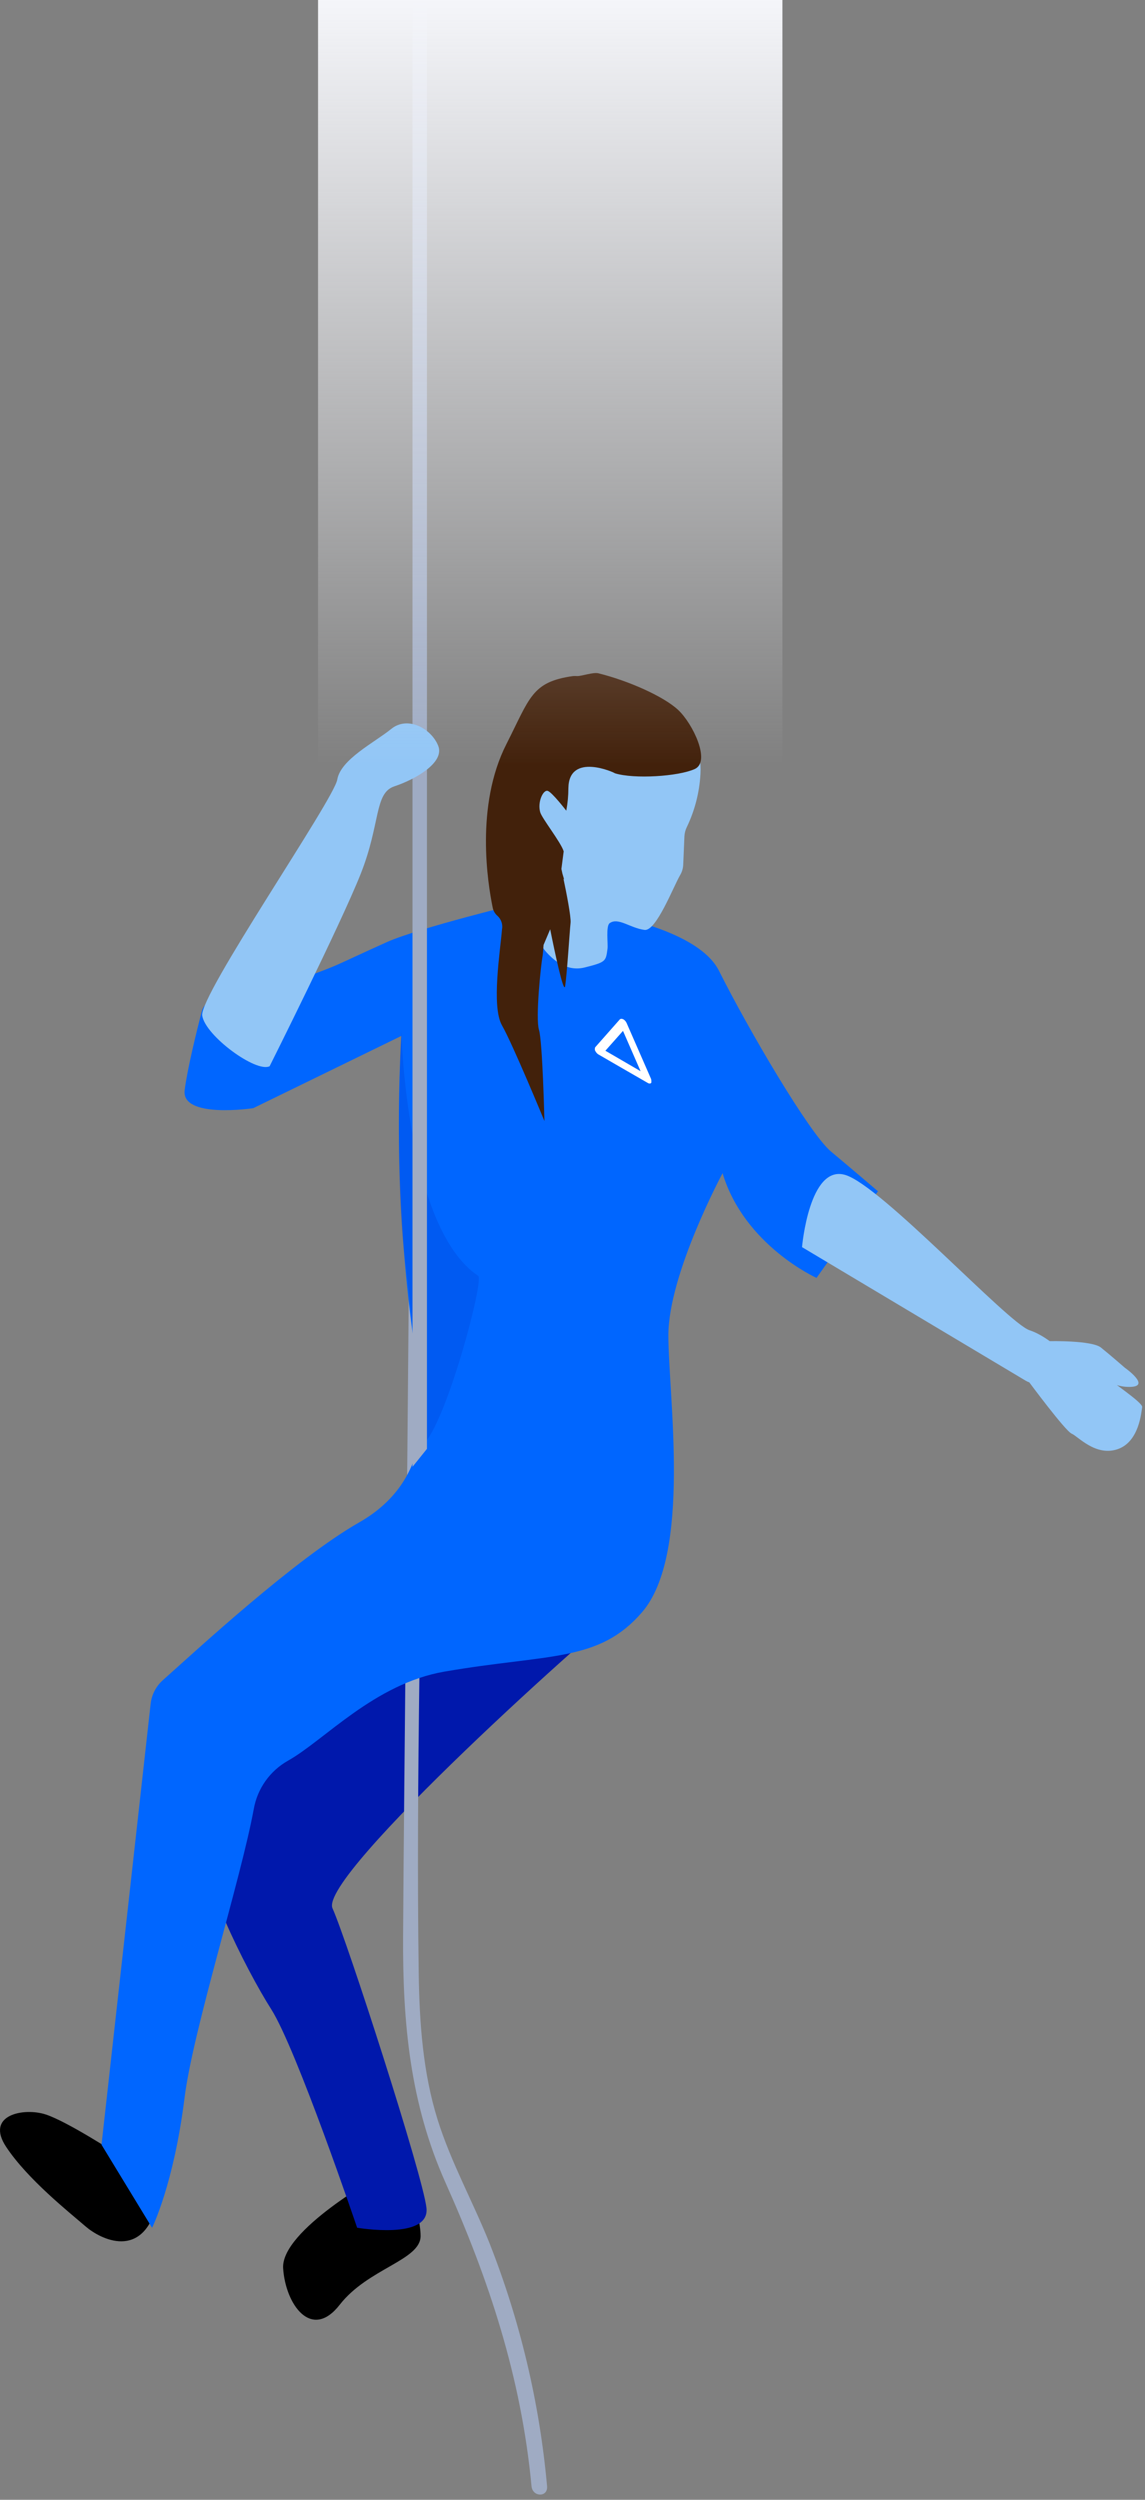
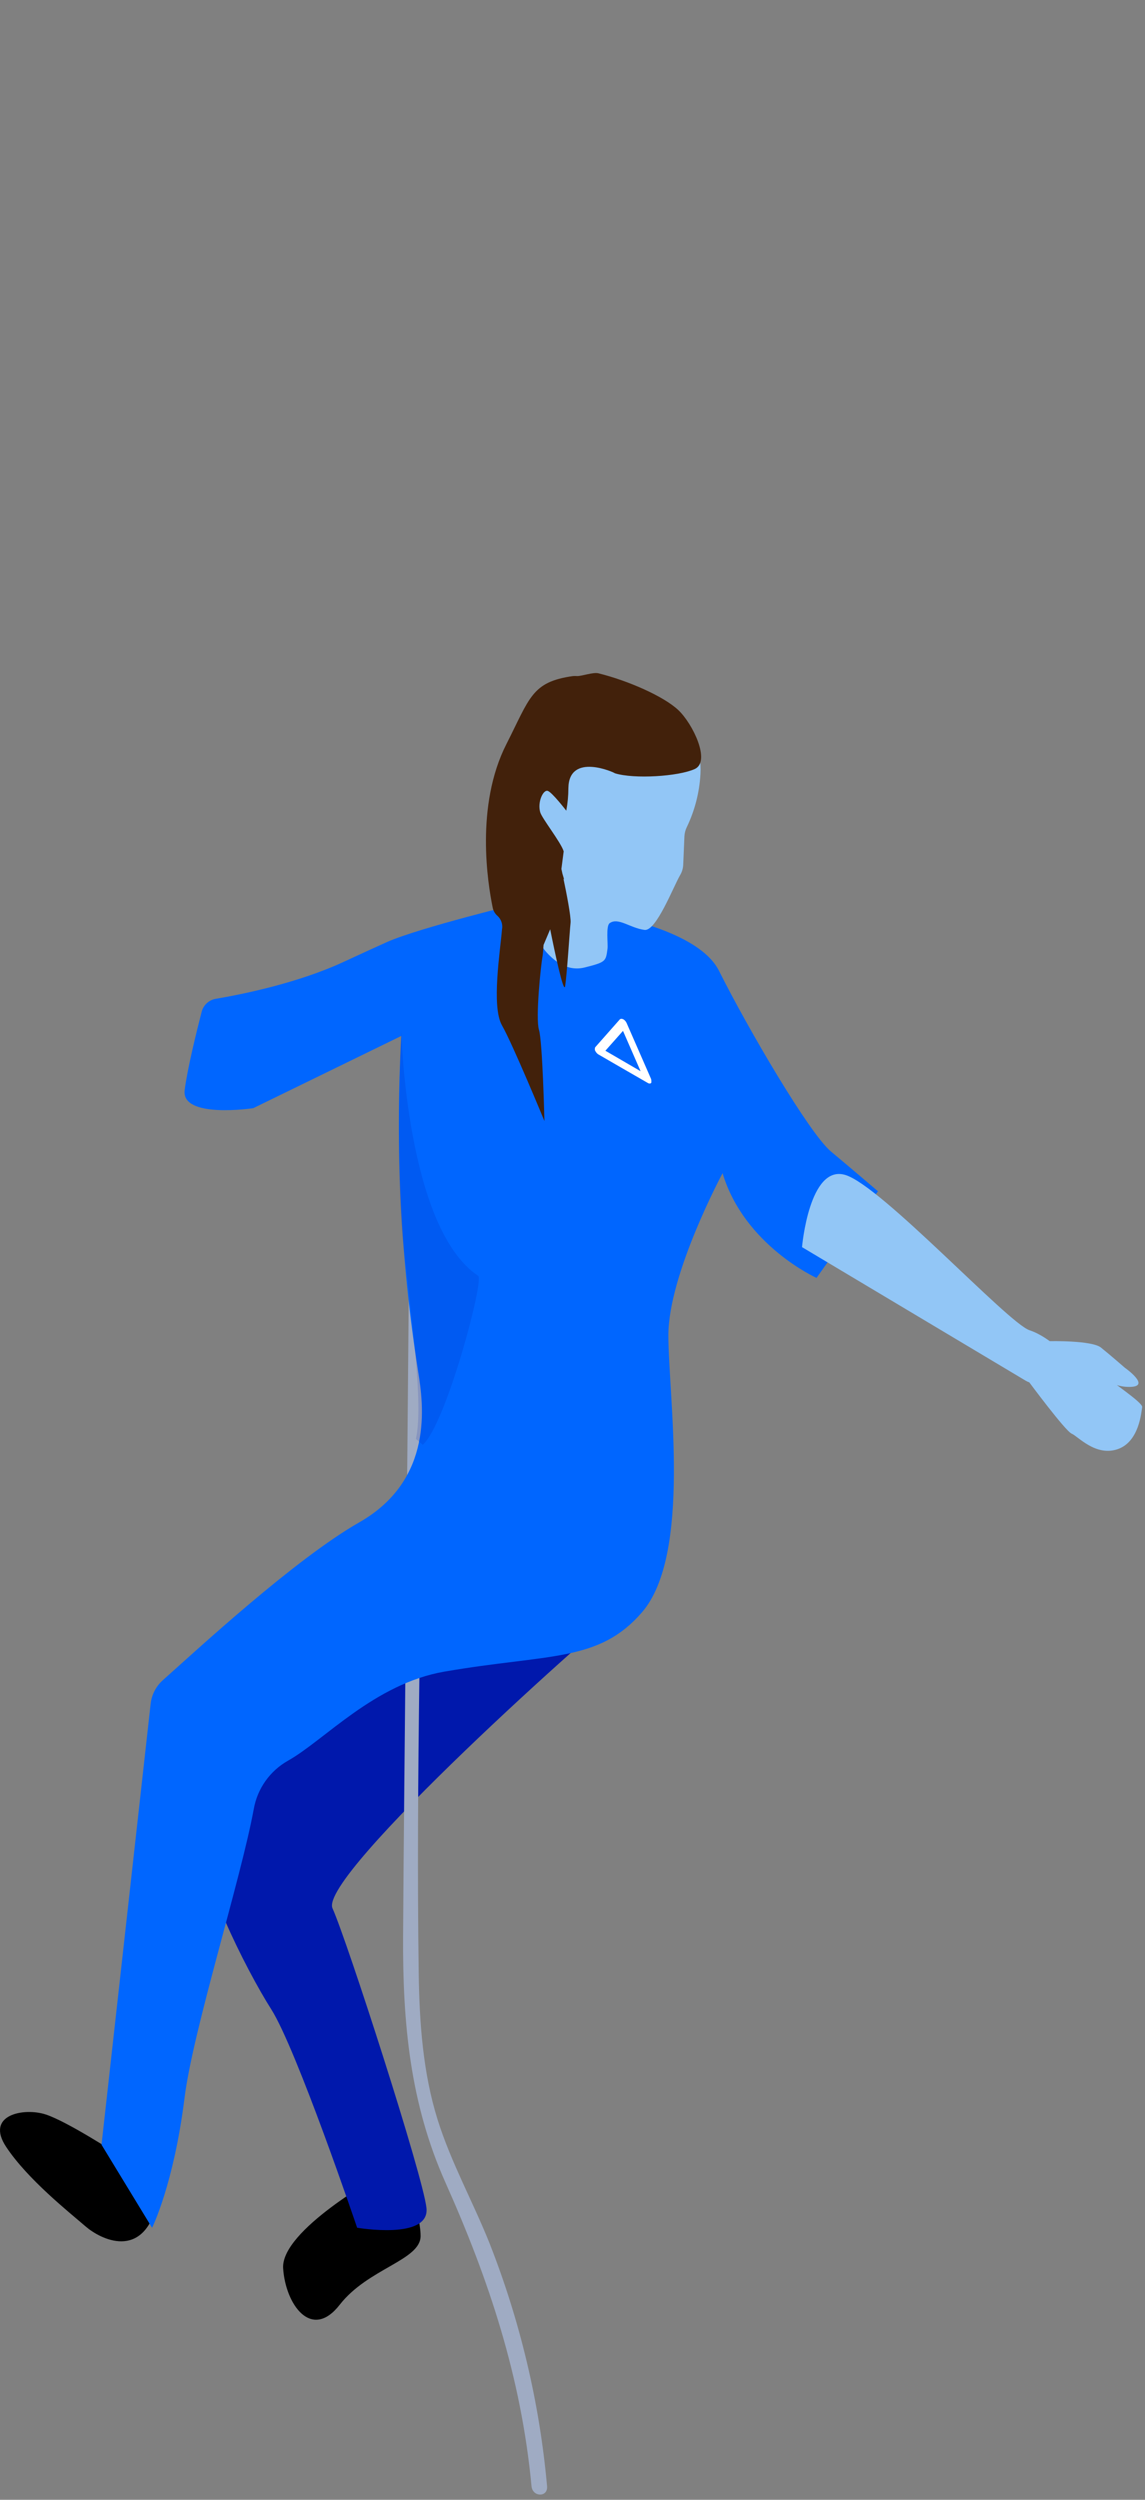
<svg xmlns="http://www.w3.org/2000/svg" width="198px" height="432px" viewBox="0 0 198 432" version="1.1">
  <rect x="0" y="0" width="198" height="432" fill="#808080" stroke="none" />
  <title>DID small illustration 3/3</title>
  <desc>Created with Sketch.</desc>
  <defs>
    <linearGradient x1="50%" y1="-2.48949813e-15%" x2="50%" y2="100%" id="linearGradient-1">
      <stop stop-color="#F5F6FA" offset="0%" />
      <stop stop-color="#F5F6FA" stop-opacity="0" offset="100%" />
    </linearGradient>
  </defs>
  <g id="Services" stroke="none" stroke-width="1" fill="none" fill-rule="evenodd">
    <g id="DID-small-illustration-3/3">
      <g id="404-eve" transform="translate(0, 0.1)" fill-rule="nonzero">
        <path d="M65.746,375.83 C65.746,375.83 48.546,385.32 48.962,391.897 C49.368,398.139 53.856,404.472 58.75,398.189 C63.644,391.907 72.732,390.506 72.732,386.314 C72.732,382.122 69.239,372.338 69.239,372.338 L65.746,375.83 Z" id="Shape" fill="#000000" />
-         <path d="M66.883,282.837 C66.883,282.837 37.569,314.048 35.66,318.412 C33.751,322.777 42.524,340.255 46.901,347.126 C51.277,353.997 61.756,384.883 61.756,384.883 C61.756,384.883 74.377,387.065 73.747,381.453 C73.118,375.84 60.009,335.261 57.501,329.689 C54.993,324.116 103.458,280.686 110.301,275.692 C117.145,270.698 85.566,267.268 85.566,267.268 L66.883,282.837 Z" id="Shape" fill="#0018AC" />
+         <path d="M66.883,282.837 C66.883,282.837 37.569,314.048 35.66,318.412 C33.751,322.777 42.524,340.255 46.901,347.126 C51.277,353.997 61.756,384.883 61.756,384.883 C61.756,384.883 74.377,387.065 73.747,381.453 C73.118,375.84 60.009,335.261 57.501,329.689 C54.993,324.116 103.458,280.686 110.301,275.692 L66.883,282.837 Z" id="Shape" fill="#0018AC" />
        <path d="M71.077,179.475 L70.163,282.871 C70.011,300.034 69.808,317.187 69.706,334.341 C69.615,349.565 70.914,363.399 77.037,377.091 C84.551,393.889 90.136,410.697 91.913,429.545 C92.095,431.474 94.786,431.494 94.603,429.545 C93.304,415.15 89.953,401.014 84.653,387.566 C81.789,380.4 78.022,373.671 75.687,366.251 C73.138,358.132 72.529,349.474 72.407,340.928 C71.92,306.743 72.935,272.457 73.24,238.283 L73.768,179.485 C73.812,178.977 73.566,178.487 73.131,178.219 C72.697,177.952 72.148,177.952 71.714,178.219 C71.279,178.487 71.033,178.977 71.077,179.485 L71.077,179.475 Z" id="Shape" fill="#9FABC3" />
        <path d="M20.023,371.993 C20.023,371.993 11.697,366.573 7.95,365.325 C4.204,364.076 -2.66,365.325 1.086,370.947 C4.833,376.57 11.951,382.193 14.825,384.68 C17.251,386.771 24.836,390.851 27.314,380.306 C29.791,369.76 21.069,374.693 21.069,374.693" id="Shape" fill="#000000" />
        <path d="M17.556,370.542 L26.298,384.893 C26.298,384.893 30.045,377.413 31.914,362.432 C33.386,350.658 41.631,324.786 43.885,312.515 C44.511,308.989 46.683,305.929 49.805,304.172 C56.12,300.62 64.741,290.866 76.875,288.775 C94.979,285.659 103.518,287.202 111.012,278.534 C119.643,268.546 115.581,241.264 115.581,230.657 C115.581,220.051 124.953,202.644 124.953,202.644 C128.7,215.128 141.199,220.741 141.199,220.741 L151.82,205.77 C151.82,205.77 147.444,202.025 143.697,198.899 C139.95,195.773 129.34,177.675 124.344,167.688 C119.348,157.701 90.623,155.833 90.623,155.833 C90.623,155.833 72.519,160.208 66.904,162.705 C65.553,163.303 62.842,164.552 59.471,166.105 C51.348,169.88 41.407,171.819 37.305,172.509 C36.131,172.712 35.183,173.58 34.878,174.732 C34.036,178 32.391,184.628 31.934,188.292 C31.304,193.286 43.794,191.408 43.794,191.408 L69.402,178.924 C68.323,198.321 69.299,217.778 72.316,236.97 C73.219,242.553 75.078,255.575 62.162,262.964 C50.993,269.328 34.036,285.03 28.187,290.236 C27.002,291.282 26.243,292.727 26.055,294.296 L17.556,370.542 Z" id="Shape" fill="#0066FF" />
        <path d="M73.108,249.587 C77.169,245.953 83.739,221.096 82.703,220.396 C70.214,212.083 69.381,177.96 69.381,177.96 C69.381,177.96 68.264,201.365 69.787,215.351 C71.128,227.531 73.27,242.634 71.92,248.572" id="Shape" fill="#0018AC" opacity="0.15" style="mix-blend-mode: multiply;" />
-         <polygon id="Shape" fill="#9FABC3" points="73.831 250.284 71.331 253.393 71.331 0.412 73.831 0.412" />
        <path d="M138.691,215.422 C138.691,215.422 139.93,201.071 146.175,202.948 C152.419,204.826 174.281,228.536 178.027,229.784 C181.774,231.033 184.891,234.778 184.891,234.778 C184.891,234.778 180.525,240.391 177.398,238.523 C174.27,236.656 138.691,215.422 138.691,215.422 Z" id="Shape" fill="#92C6F6" />
        <path d="M105.427,159.436 C104.737,159.934 105.174,163.039 105.052,163.882 C104.757,166.013 104.828,166.166 101.082,167.099 C98.035,167.85 95.67,165.861 94.248,164.176 C93.311,163.038 93.084,161.474 93.659,160.116 L96.005,158.026 C96.481,156.866 96.395,155.551 95.771,154.463 C93.588,150.647 88.521,141.146 88.034,134.316 C87.414,125.577 92.694,121.953 97.69,120.705 C102.686,119.456 102.178,115.914 108.413,118.411 C114.647,120.908 121.613,125.597 121.125,133.696 C120.945,136.866 120.145,139.97 118.77,142.831 C118.521,143.335 118.379,143.884 118.353,144.445 L118.15,149.276 C118.131,149.931 117.946,150.57 117.612,151.134 C116.424,153.164 113.459,160.898 111.449,160.604 C108.93,160.269 106.91,158.381 105.427,159.436 Z" id="Shape" fill="#92C6F6" />
        <path d="M98.289,136.112 C98.287,137.416 98.165,138.718 97.924,140 C97.924,140 95.497,136.843 94.725,136.579 C93.954,136.315 92.908,138.467 93.415,140.263 C93.72,141.339 96.99,145.45 97.477,147.023 L97.081,150.068 L97.254,150.87 C97.436,151.459 97.548,151.885 97.548,151.885 L97.436,151.753 C97.944,154.148 98.777,158.381 98.665,159.386 C98.513,160.786 98.046,168.277 97.731,170.307 C97.497,171.86 95.883,164.217 95.142,160.492 L93.994,163.202 C93.933,164.095 93.882,164.806 93.832,165.08 C93.517,166.795 92.583,175.849 93.202,177.868 C93.822,179.888 94.146,193.631 94.146,193.631 C94.146,193.631 88.674,180.365 86.805,177.097 C84.937,173.829 86.521,164.126 86.805,160.543 C86.977,159.679 86.689,158.787 86.044,158.188 C85.592,157.811 85.29,157.286 85.191,156.706 C84.358,152.646 82.145,139.147 87.577,128.48 C91.638,120.492 91.933,117.741 99.081,116.736 C99.328,116.716 99.576,116.716 99.822,116.736 C100.675,116.736 102.574,116.026 103.498,116.259 C108.636,117.538 114.738,120.218 117.277,122.593 C119.815,124.968 122.963,131.524 120.13,132.803 C117.297,134.082 109.672,134.569 106.331,133.534 C106.341,133.443 98.37,129.819 98.289,136.112 Z" id="Shape" fill="#42210B" />
        <path d="M182.15,234.362 L181.52,231.672 C181.52,231.672 188.801,231.51 190.385,232.779 C191.969,234.047 194.507,236.26 194.507,236.26 C194.507,236.26 199.249,239.579 195.299,239.579 C191.349,239.579 190.547,236.889 191.177,237.681 C191.806,238.473 197.665,242.279 197.513,243.07 C197.36,243.862 197.035,249.079 193.238,250.348 C189.44,251.617 186.425,248.125 185.318,247.658 C184.211,247.191 177.875,238.635 177.875,238.635 L182.15,234.362 Z" id="Shape" fill="#92C6F6" />
-         <path d="M46.626,184.161 C46.626,184.161 58.892,159.68 62.365,150.941 C65.838,142.202 64.7,136.944 68.203,135.787 C71.706,134.63 76.946,131.727 75.778,128.784 C74.61,125.841 70.529,123.537 67.655,125.871 C64.782,128.205 58.913,131.118 58.324,134.62 C57.735,138.122 34.411,171.921 34.97,175.422 C35.528,178.924 44.291,185.328 46.626,184.161 Z" id="Shape" fill="#92C6F6" />
        <path d="M112.576,186.333 L108.362,176.701 C108.241,176.436 108.048,176.211 107.803,176.052 L107.753,176.052 C107.587,175.928 107.36,175.928 107.194,176.052 L102.98,180.822 C102.903,180.904 102.863,181.014 102.869,181.126 C102.86,181.204 102.86,181.282 102.869,181.36 C102.938,181.538 103.037,181.703 103.163,181.847 C103.268,181.978 103.4,182.085 103.549,182.162 L107.357,184.364 L108.149,184.821 L111.956,187.013 C112.068,187.098 112.202,187.148 112.342,187.155 C112.463,187.16 112.576,187.098 112.637,186.993 C112.649,186.929 112.649,186.864 112.637,186.8 C112.651,186.642 112.631,186.482 112.576,186.333 Z M104.686,181.482 L107.732,178.051 L110.778,185.024 L104.686,181.482 Z" id="Shape" fill="#FFFFFF" />
      </g>
-       <rect id="Rectangle-4-Copy" fill="url(#linearGradient-1)" x="55" y="0" width="80.3" height="131.98" />
    </g>
  </g>
</svg>